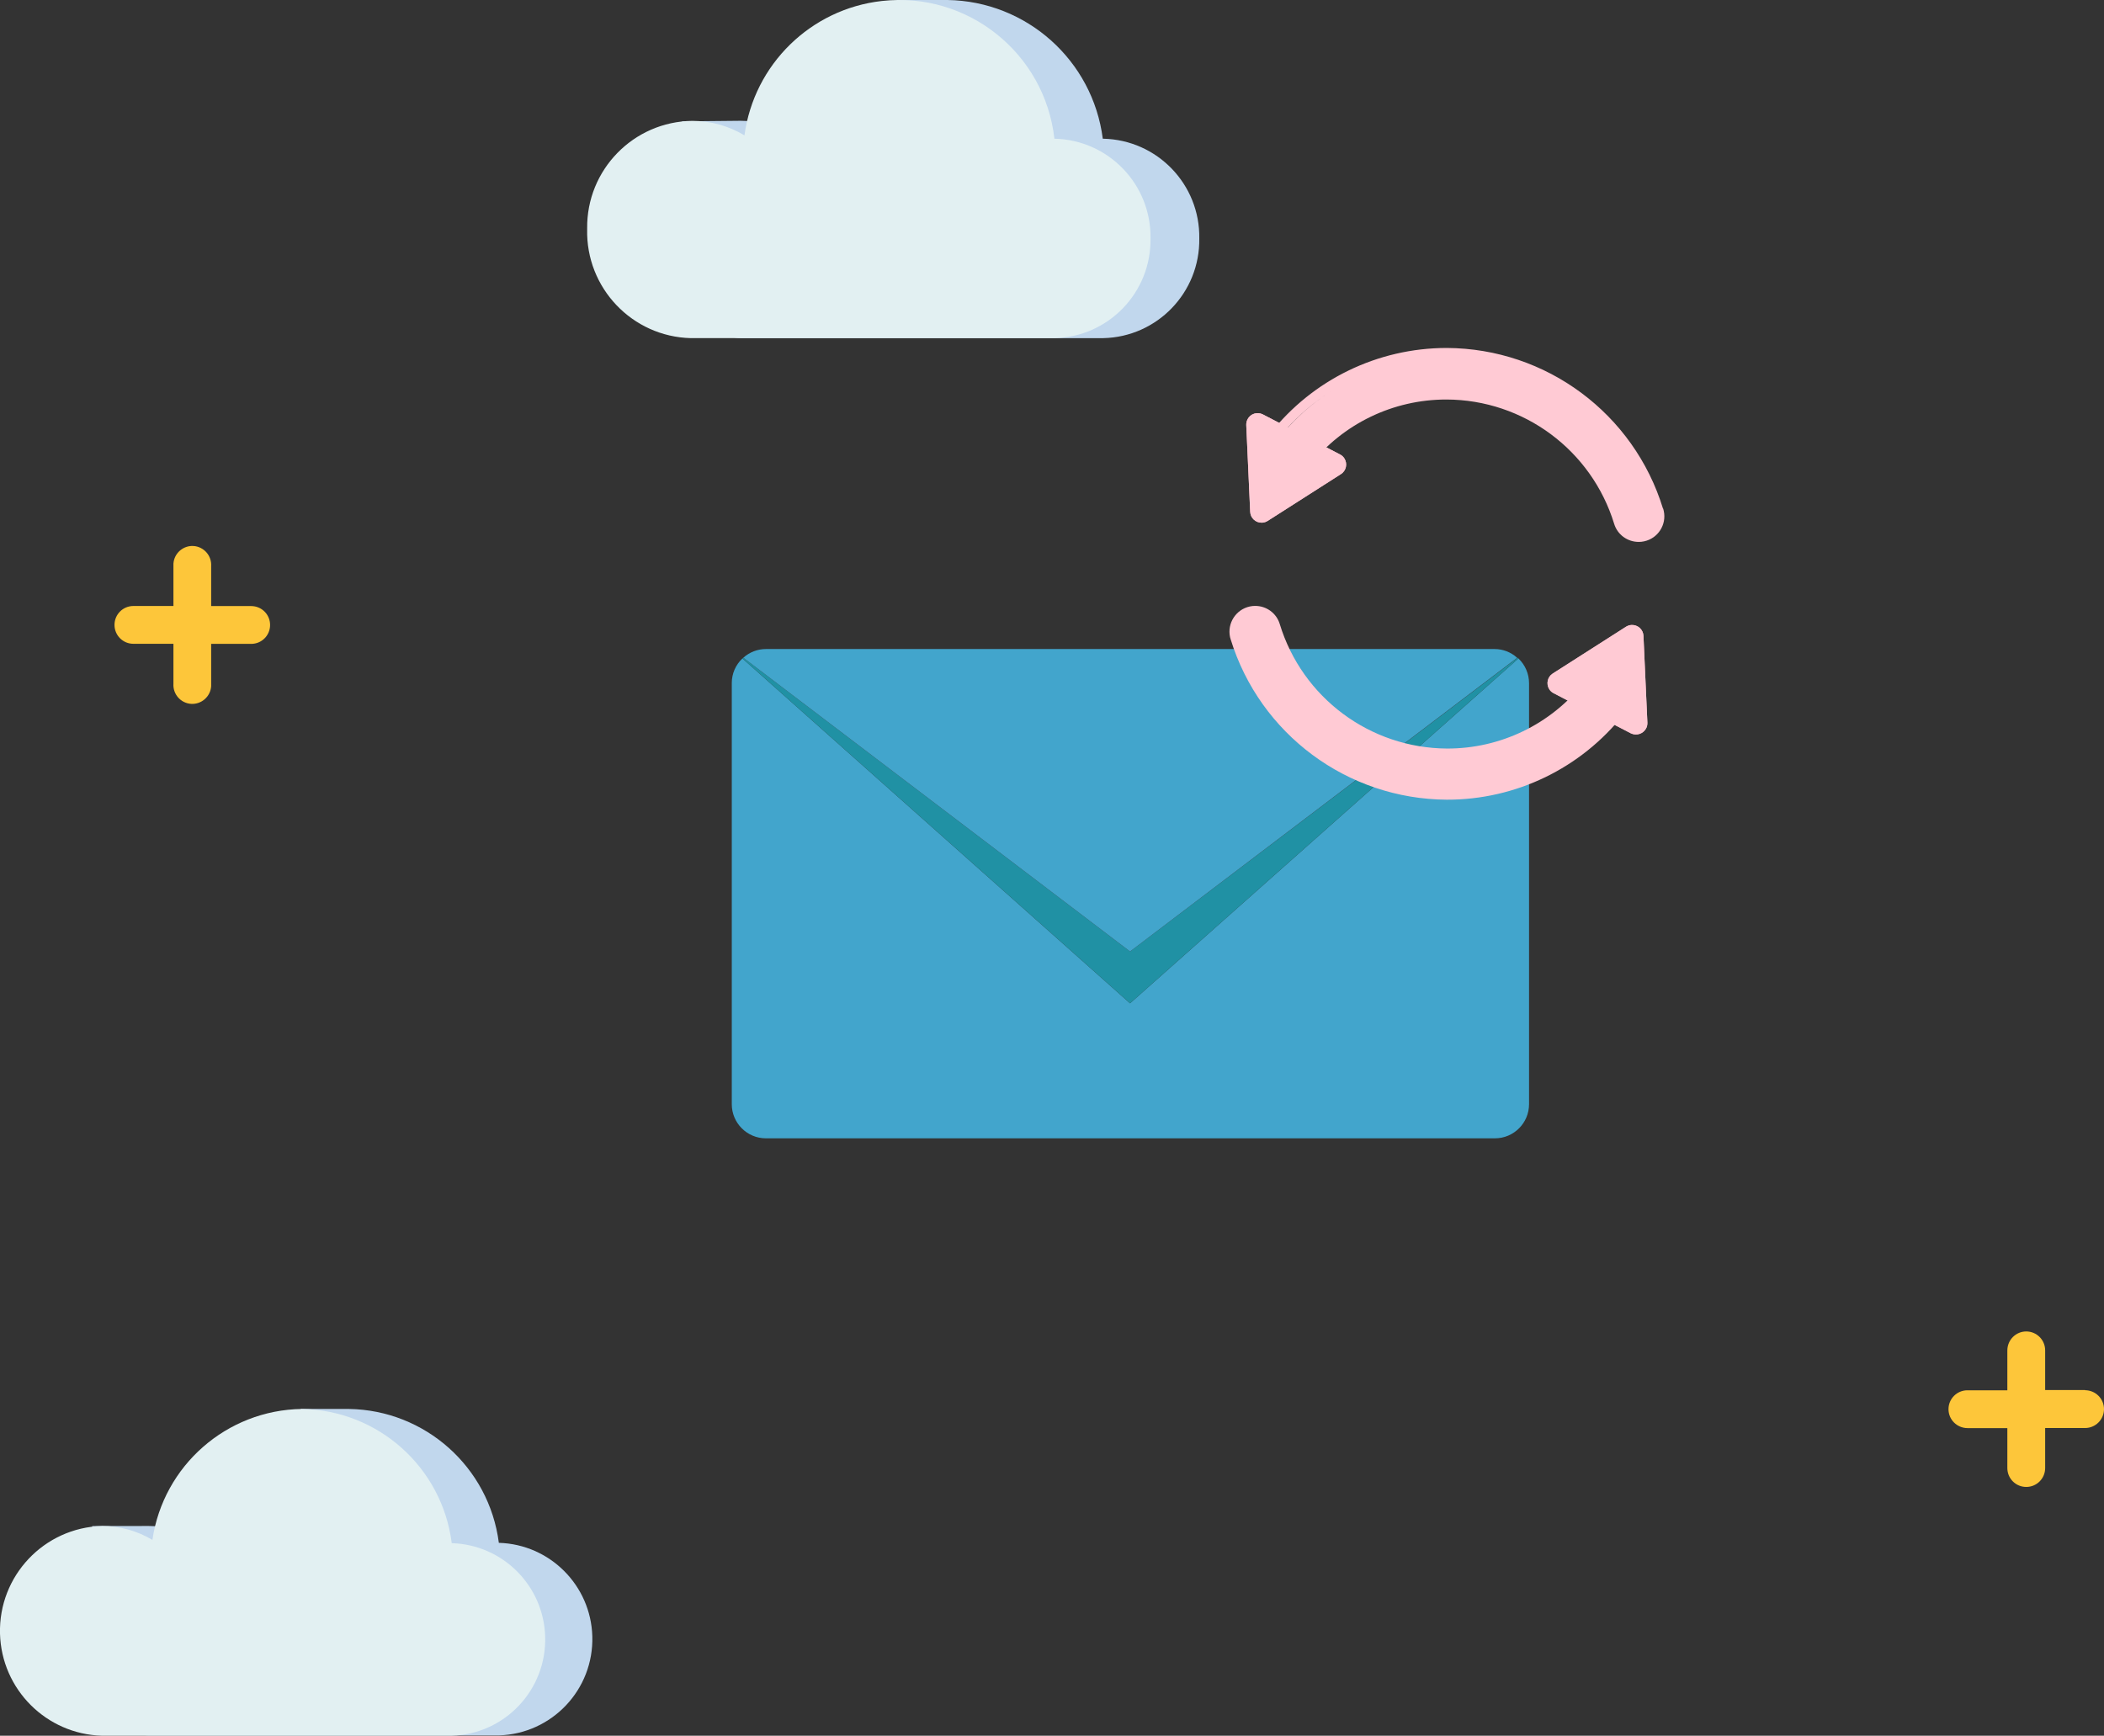
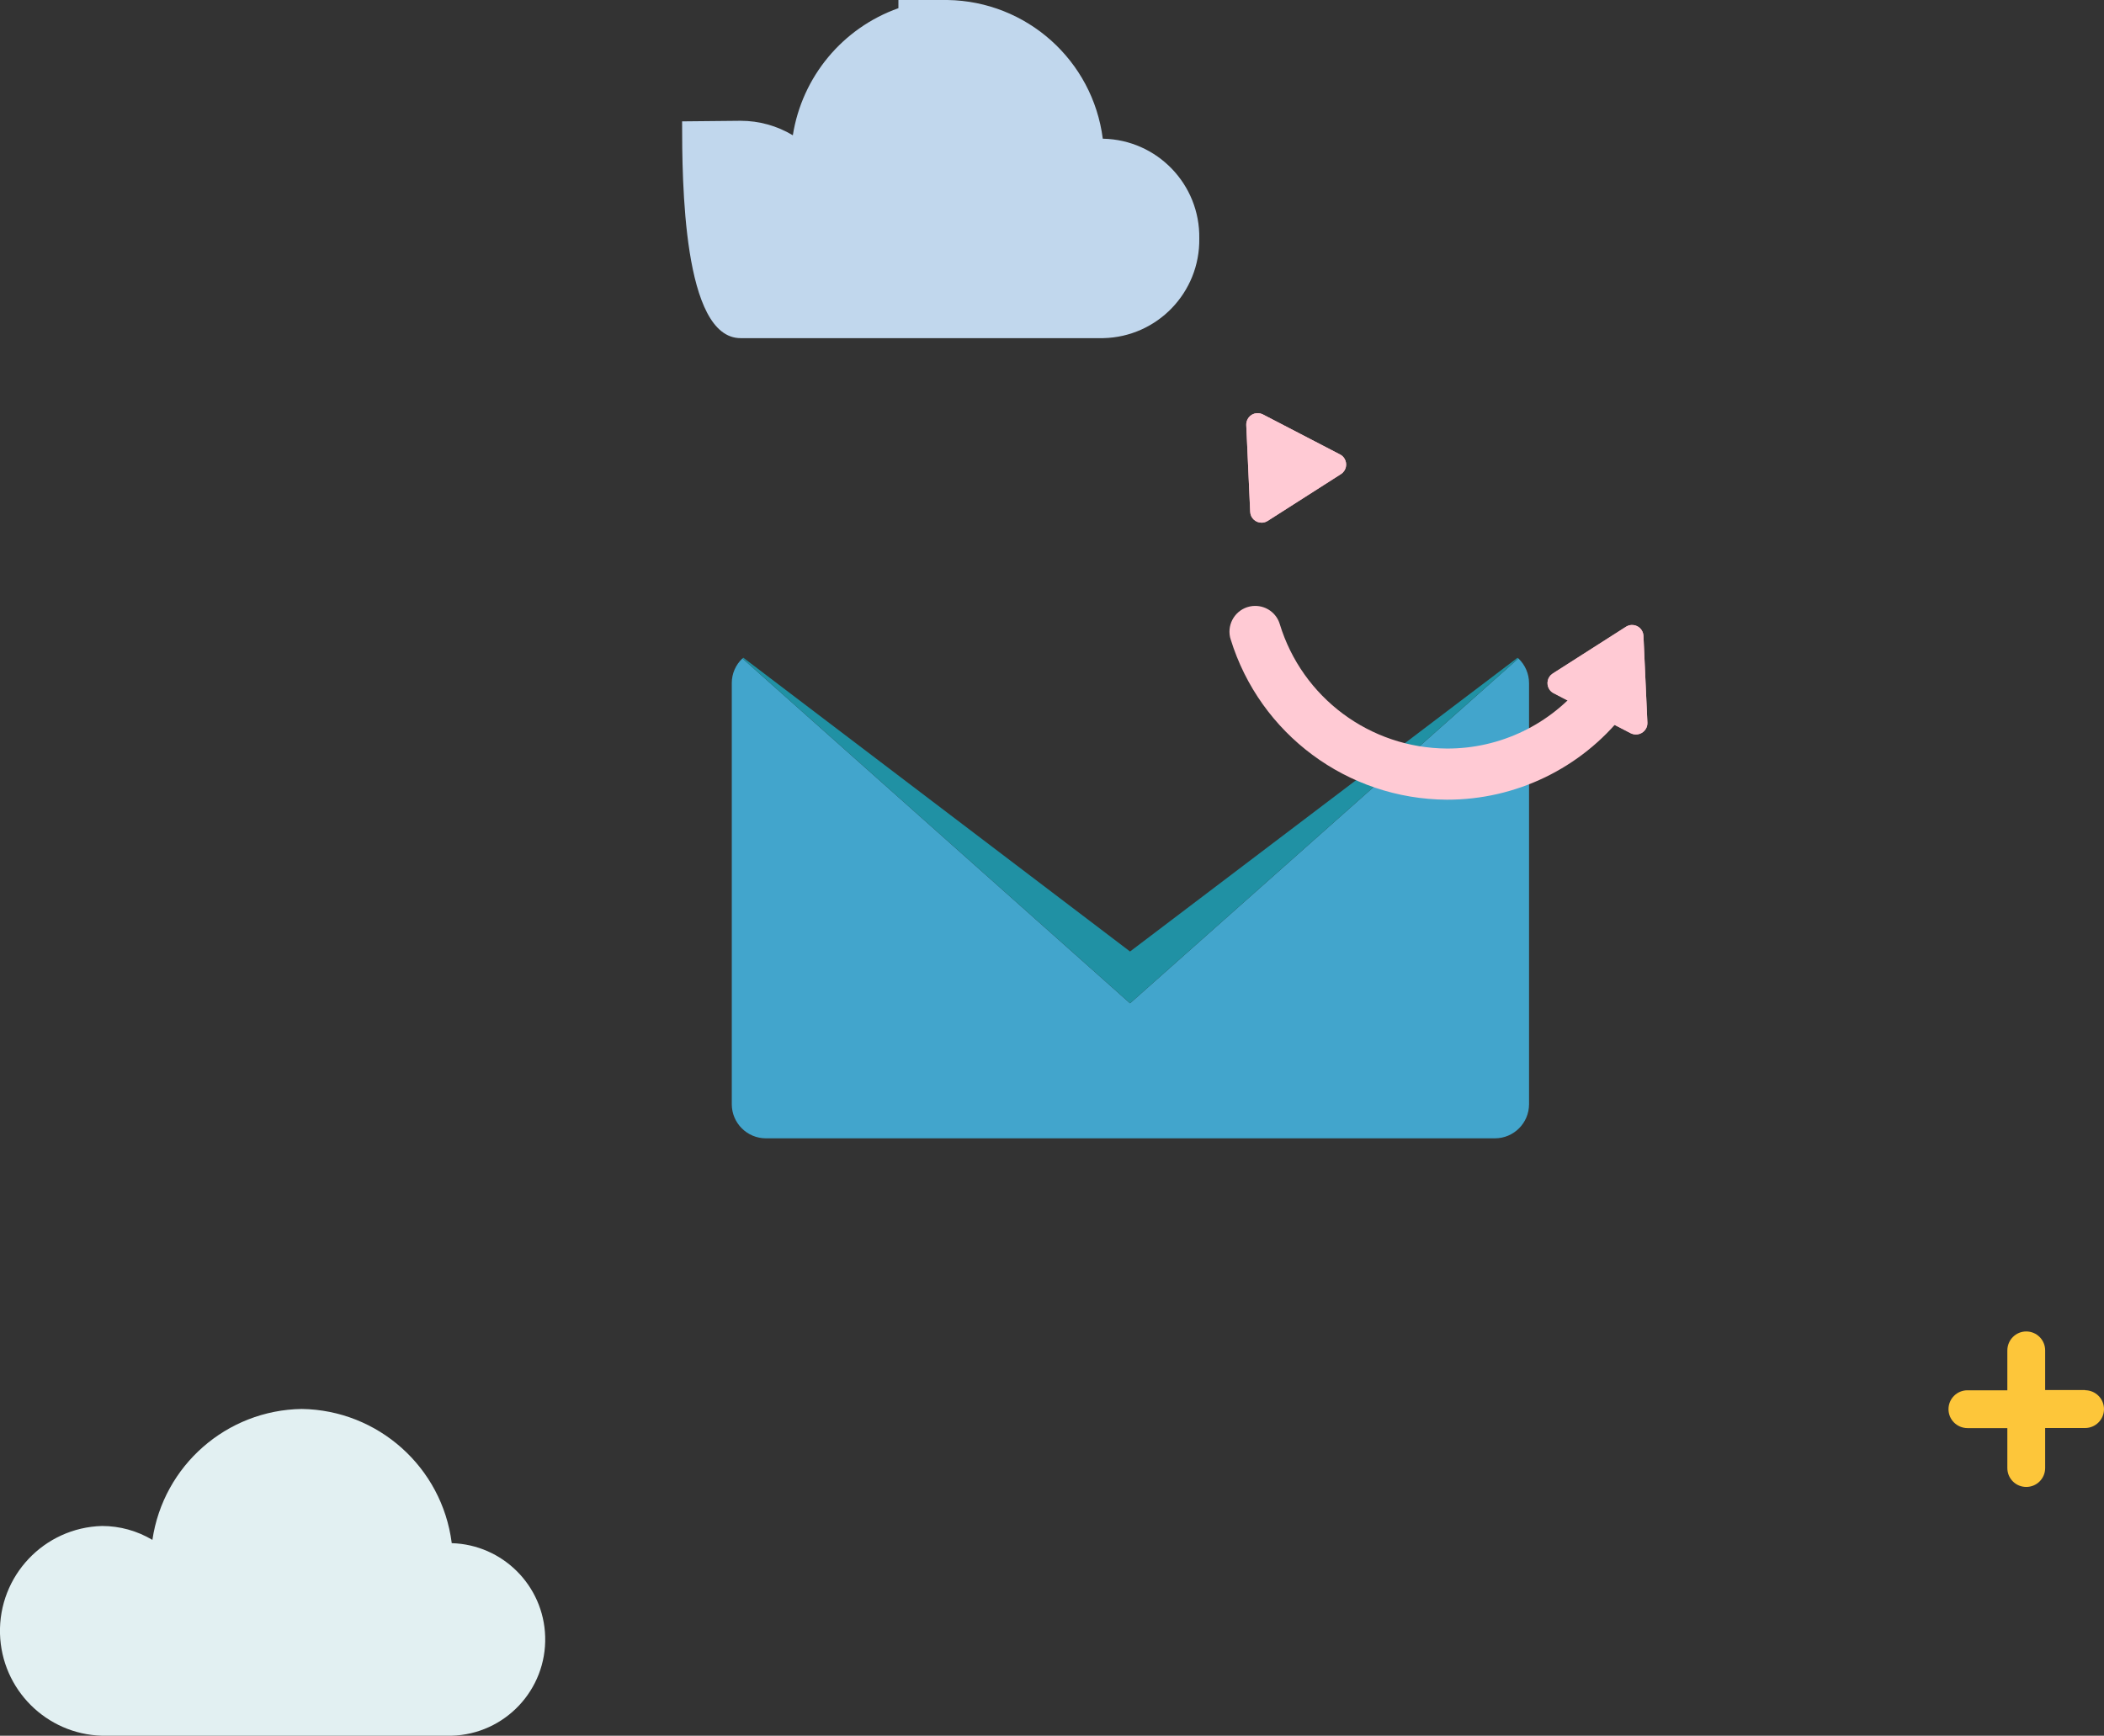
<svg xmlns="http://www.w3.org/2000/svg" id="Layer_2" data-name="Layer 2" viewBox="0 0 257.07 212.1">
  <rect x="0" y="0" width="257.07" height="212.1" fill="#333333" stroke="none" />
  <defs>
    <style>
      .cls-1 {
        fill: #c1d7ed;
      }

      .cls-2 {
        fill: #fdc63a;
      }

      .cls-3 {
        fill: #2091a4;
      }

      .cls-4 {
        fill: #ffcad4;
      }

      .cls-5 {
        fill: #e2f0f2;
      }

      .cls-6 {
        fill: #42a5cc;
      }

      .cls-7 {
        fill: #f5b4c8;
      }
    </style>
  </defs>
  <g id="Layer_1-2" data-name="Layer 1">
    <g id="Layer_2-2" data-name="Layer 2">
      <g id="Layer_1-2" data-name="Layer 1-2">
        <path class="cls-6" d="M185.52,80.46l-47.45,42.14-47.36-42.14c-.83.78-1.3,1.86-1.3,3v51.47c0,2.3,1.87,4.17,4.17,4.17h89.07c2.3,0,4.17-1.87,4.17-4.17v-51.45c0-1.14-.47-2.23-1.3-3.02Z" />
        <path class="cls-3" d="M185.52,80.46l-.11-.08-47.34,35.89-47.25-35.9-.11.09,47.36,42.14,47.45-42.14Z" />
-         <path class="cls-6" d="M90.82,80.37l47.25,35.9,47.3-35.89c-.76-.69-1.74-1.07-2.76-1.07h-89.03c-1.02,0-2,.38-2.76,1.06Z" />
        <path class="cls-7" d="M152.27,51.94l.48,10.6c.03.77.68,1.36,1.45,1.33.25-.01.48-.09.69-.22l8.94-5.71c.65-.41.84-1.27.43-1.92-.13-.21-.32-.38-.54-.49l-9.42-4.89c-.68-.35-1.52-.09-1.87.59-.11.22-.17.46-.16.71Z" />
        <path class="cls-7" d="M201.28,88.3l-.48-10.6c-.03-.77-.68-1.36-1.45-1.33-.25.01-.48.09-.69.22l-8.94,5.71c-.65.41-.84,1.27-.43,1.92.13.21.32.38.54.49l9.41,4.89c.69.35,1.53.08,1.89-.6.11-.21.16-.45.15-.7Z" />
        <path class="cls-4" d="M152.27,51.94l.48,10.6c.03.77.68,1.36,1.45,1.33.25-.01.48-.09.69-.22l8.94-5.71c.65-.41.84-1.27.43-1.92-.13-.21-.32-.38-.54-.49l-9.42-4.89c-.68-.35-1.52-.09-1.87.59-.11.22-.17.46-.16.71Z" />
-         <path class="cls-4" d="M203.19,62.16c-3.56-11.62-14.26-19.58-26.42-19.64-8.43,0-16.39,3.86-21.6,10.49l-.74.93.93.74,3,2.41.93.74.74-.93c4.03-5.12,10.19-8.09,16.71-8.08,9.42.03,17.72,6.19,20.48,15.19.4,1.32,1.62,2.21,3,2.21.22,0,.44-.02.66-.07,1.69-.36,2.77-2.03,2.4-3.72-.02-.1-.05-.19-.07-.28h-.02ZM198.66,64.23l-.05-.07.05.07ZM176.77,43.71h-1.63,1.63ZM167.16,45.52c-2.01.78-3.91,1.8-5.66,3.05-1.62,1.16-3.11,2.5-4.43,4-.33.38-.66.76-1,1.16h0c2.9-3.68,6.73-6.51,11.09-8.21ZM172.5,44.06c-1.2.19-2.38.47-3.54.83,1.16-.36,2.34-.64,3.54-.83ZM199.07,64.61l.08.06-.08-.06Z" />
        <path class="cls-4" d="M198.19,85.61l-3-2.41-.93-.74-.74.94c-4.04,5.11-10.2,8.09-16.72,8.07-9.41-.05-17.7-6.22-20.44-15.22-.4-1.32-1.62-2.21-3-2.21-.22,0-.44.02-.66.07-1.7.37-2.78,2.05-2.41,3.75.02.08.04.17.07.25,3.57,11.6,14.27,19.54,26.41,19.61,8.42.02,16.39-3.83,21.61-10.44l.74-.93-.93-.74Z" />
        <path class="cls-4" d="M201.28,88.3l-.48-10.6c-.03-.77-.68-1.36-1.45-1.33-.25.01-.48.09-.69.22l-8.94,5.71c-.65.41-.84,1.27-.43,1.92.13.21.32.38.54.49l9.41,4.89c.69.35,1.53.08,1.89-.6.11-.21.16-.45.15-.7Z" />
-         <path class="cls-1" d="M11.27,186.48c0,7.08.08,25.58,6.91,25.58h42.77c6.5-.19,11.61-5.61,11.42-12.11-.18-6.23-5.19-11.24-11.42-11.42h0c-1.19-9.25-9-16.22-18.32-16.36h-5.88v1c-6.58,2.34-11.35,8.1-12.42,15-1.86-1.11-3.98-1.7-6.15-1.7" />
        <path class="cls-5" d="M55.19,188.53h0c-1.19-9.25-9-16.22-18.32-16.36-9.18.14-16.91,6.91-18.25,16-1.86-1.11-3.99-1.7-6.16-1.7-7.08.2-12.65,6.1-12.46,13.17.19,6.8,5.66,12.27,12.46,12.46h42.73c6.5-.19,11.61-5.61,11.42-12.11-.18-6.23-5.19-11.24-11.42-11.42v-.04Z" />
        <path class="cls-1" d="M83.34,14.83c0,7.33.09,26.49,7.15,26.49h44.3c6.6-.14,11.84-5.58,11.74-12.18.11-6.6-5.14-12.05-11.74-12.19h-.05C133.51,7.37,125.43.15,115.77,0h-6v1c-6.82,2.42-11.77,8.38-12.9,15.53-1.93-1.16-4.13-1.77-6.38-1.77" />
-         <path class="cls-5" d="M128.83,16.95h0C127.65,6.48,118.21-1.06,107.74.12c-8.69.98-15.61,7.75-16.78,16.42-1.93-1.16-4.13-1.77-6.38-1.77-7.18.09-12.93,5.98-12.84,13.16,0,.03,0,.06,0,.08-.17,7.18,5.51,13.14,12.68,13.31.04,0,.07,0,.11,0h44.3c6.6-.14,11.84-5.58,11.74-12.18.11-6.6-5.14-12.05-11.74-12.19Z" />
        <path class="cls-2" d="M254.76,169.86h-4.88v-4.85c0-1.28-1.04-2.31-2.31-2.31-1.27,0-2.3,1.03-2.31,2.31v4.88h-4.88c-1.28,0-2.31,1.04-2.31,2.31,0,1.27,1.03,2.3,2.31,2.31h4.88v4.88c0,1.28,1.03,2.31,2.31,2.31,1.28,0,2.31-1.03,2.31-2.31h0v-4.89h4.88c1.28,0,2.31-1.04,2.31-2.31,0-1.27-1.03-2.3-2.31-2.31v-.03Z" />
-         <path class="cls-2" d="M30.69,74.06h-4.89v-4.88c.08-1.27-.88-2.37-2.15-2.46-1.27-.08-2.37.88-2.46,2.15,0,.1,0,.2,0,.3v4.88h-4.89c-1.28,0-2.31,1.03-2.31,2.31s1.03,2.31,2.31,2.31h4.89v4.88c-.08,1.27.88,2.37,2.15,2.46,1.27.08,2.37-.88,2.46-2.15,0-.1,0-.2,0-.3v-4.88h4.89c1.28,0,2.31-1.03,2.31-2.31s-1.03-2.31-2.31-2.31Z" />
      </g>
    </g>
  </g>
</svg>